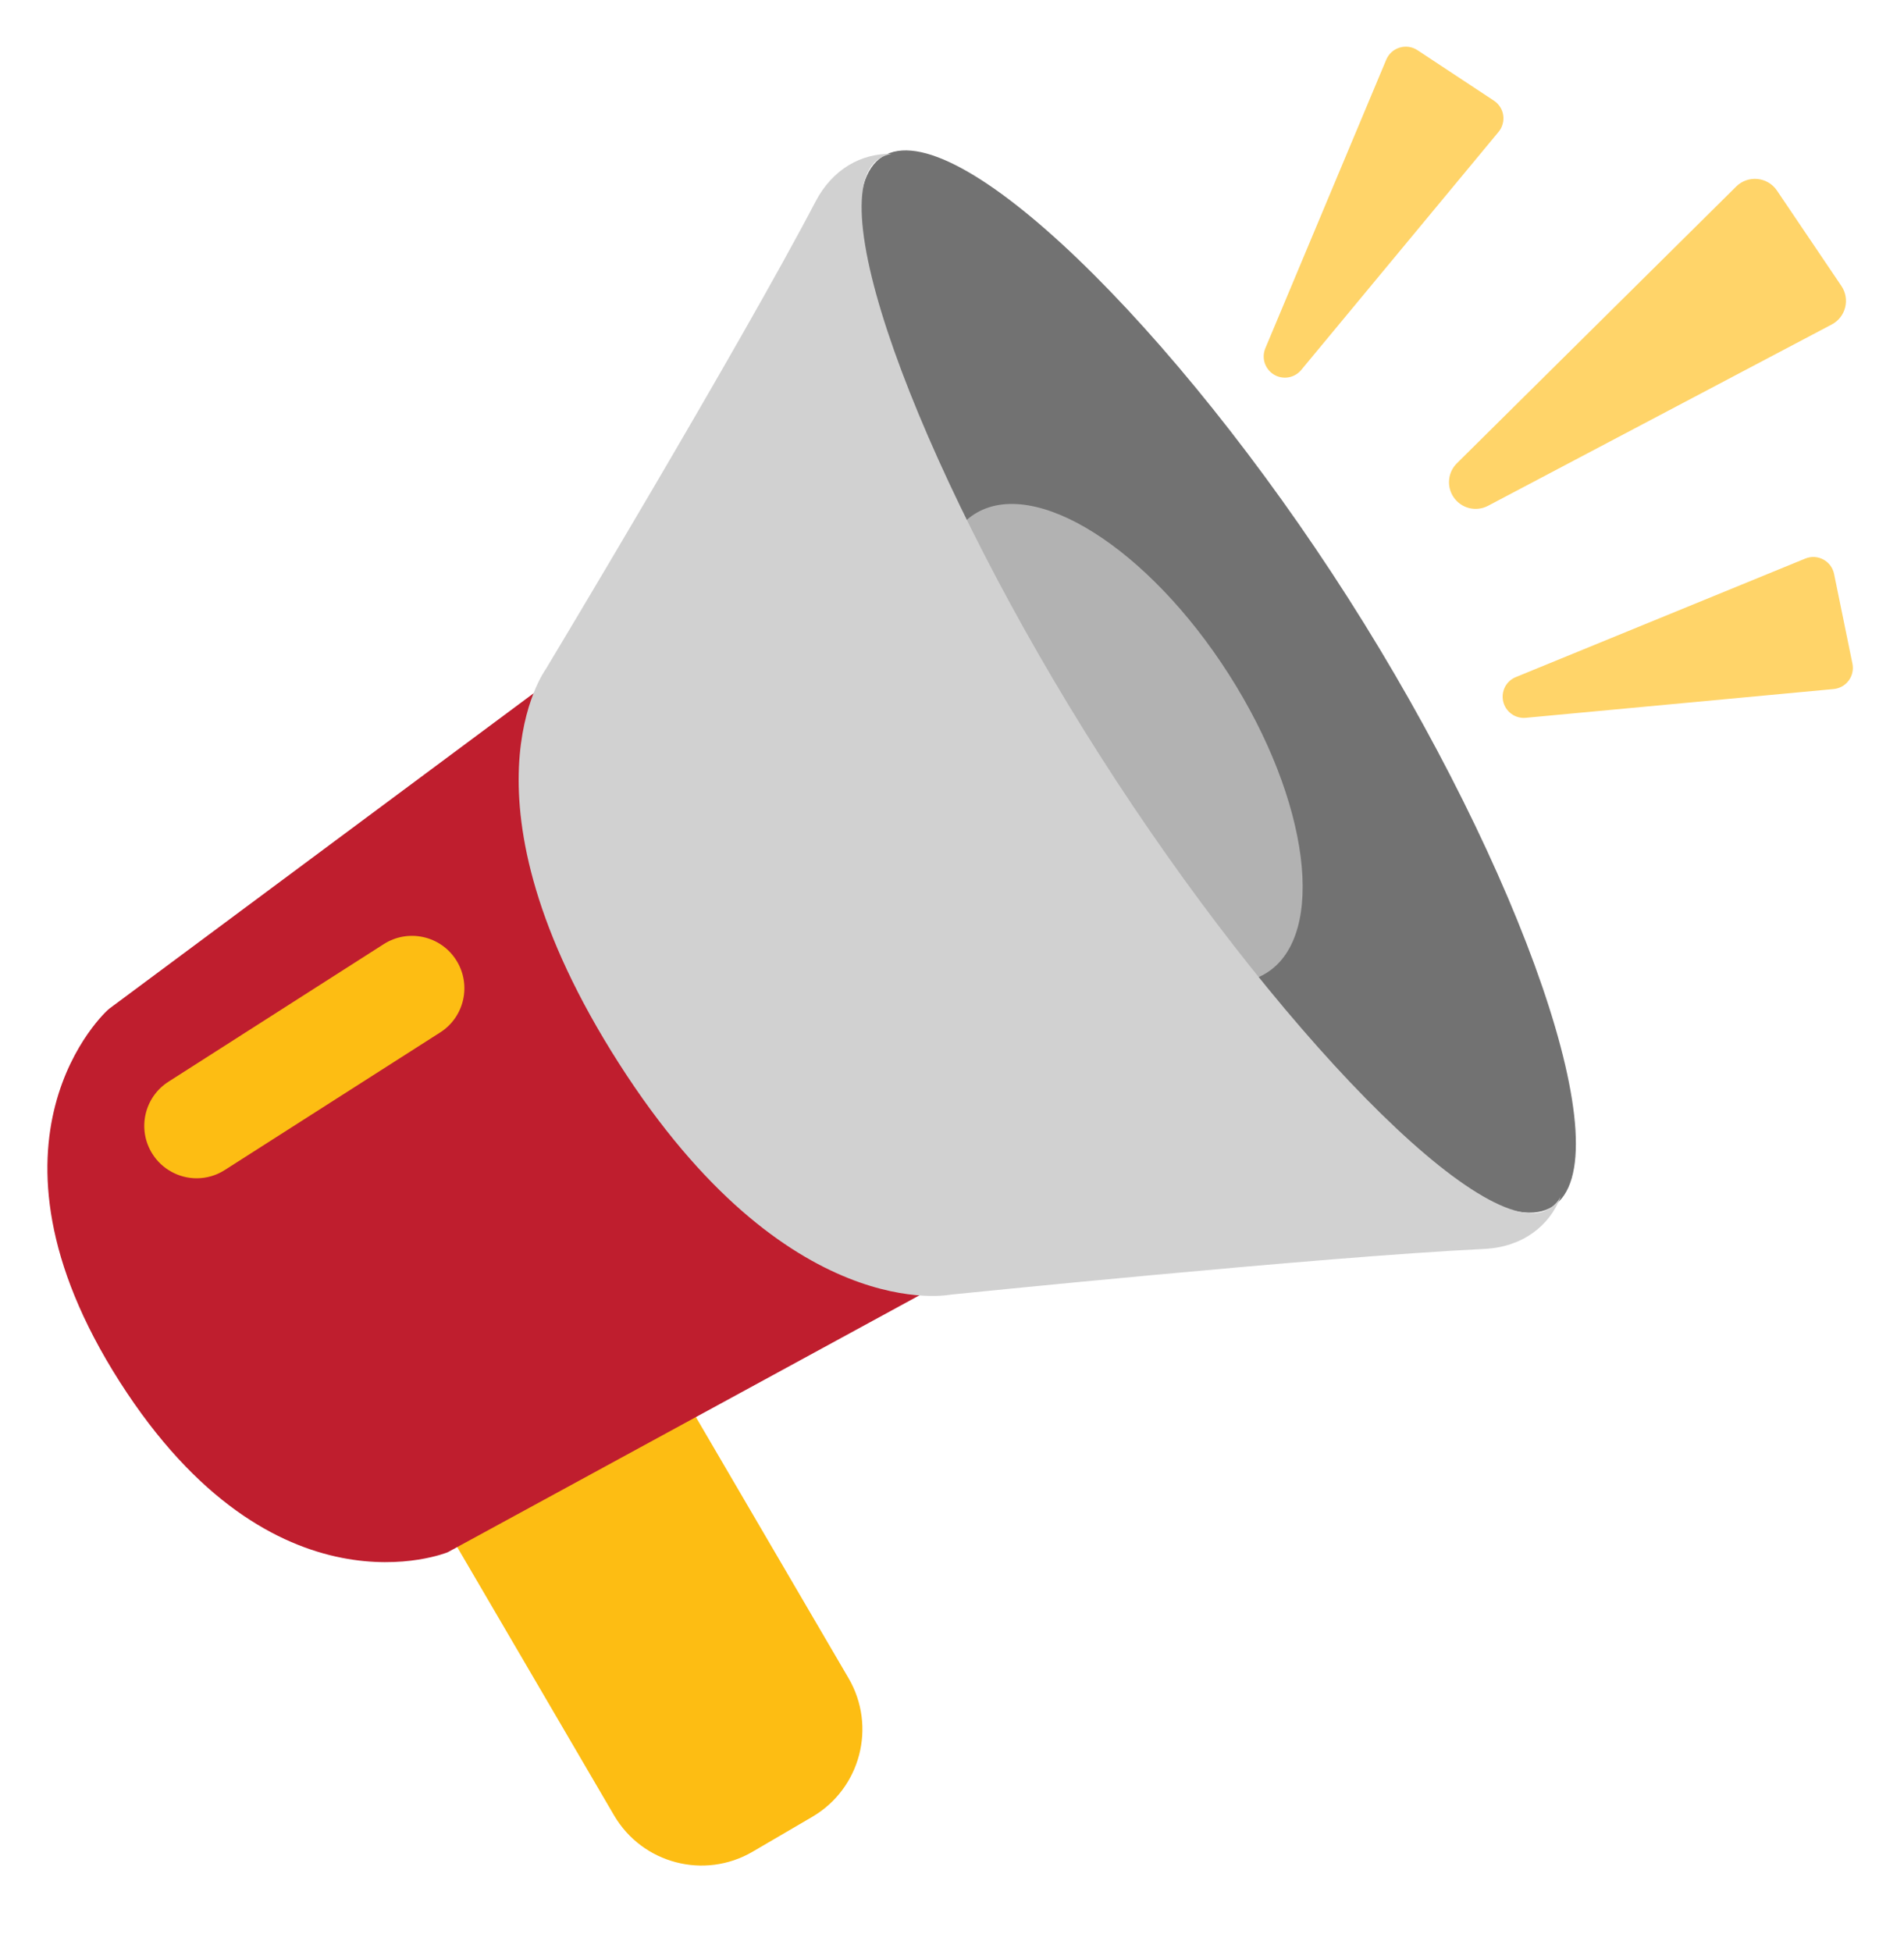
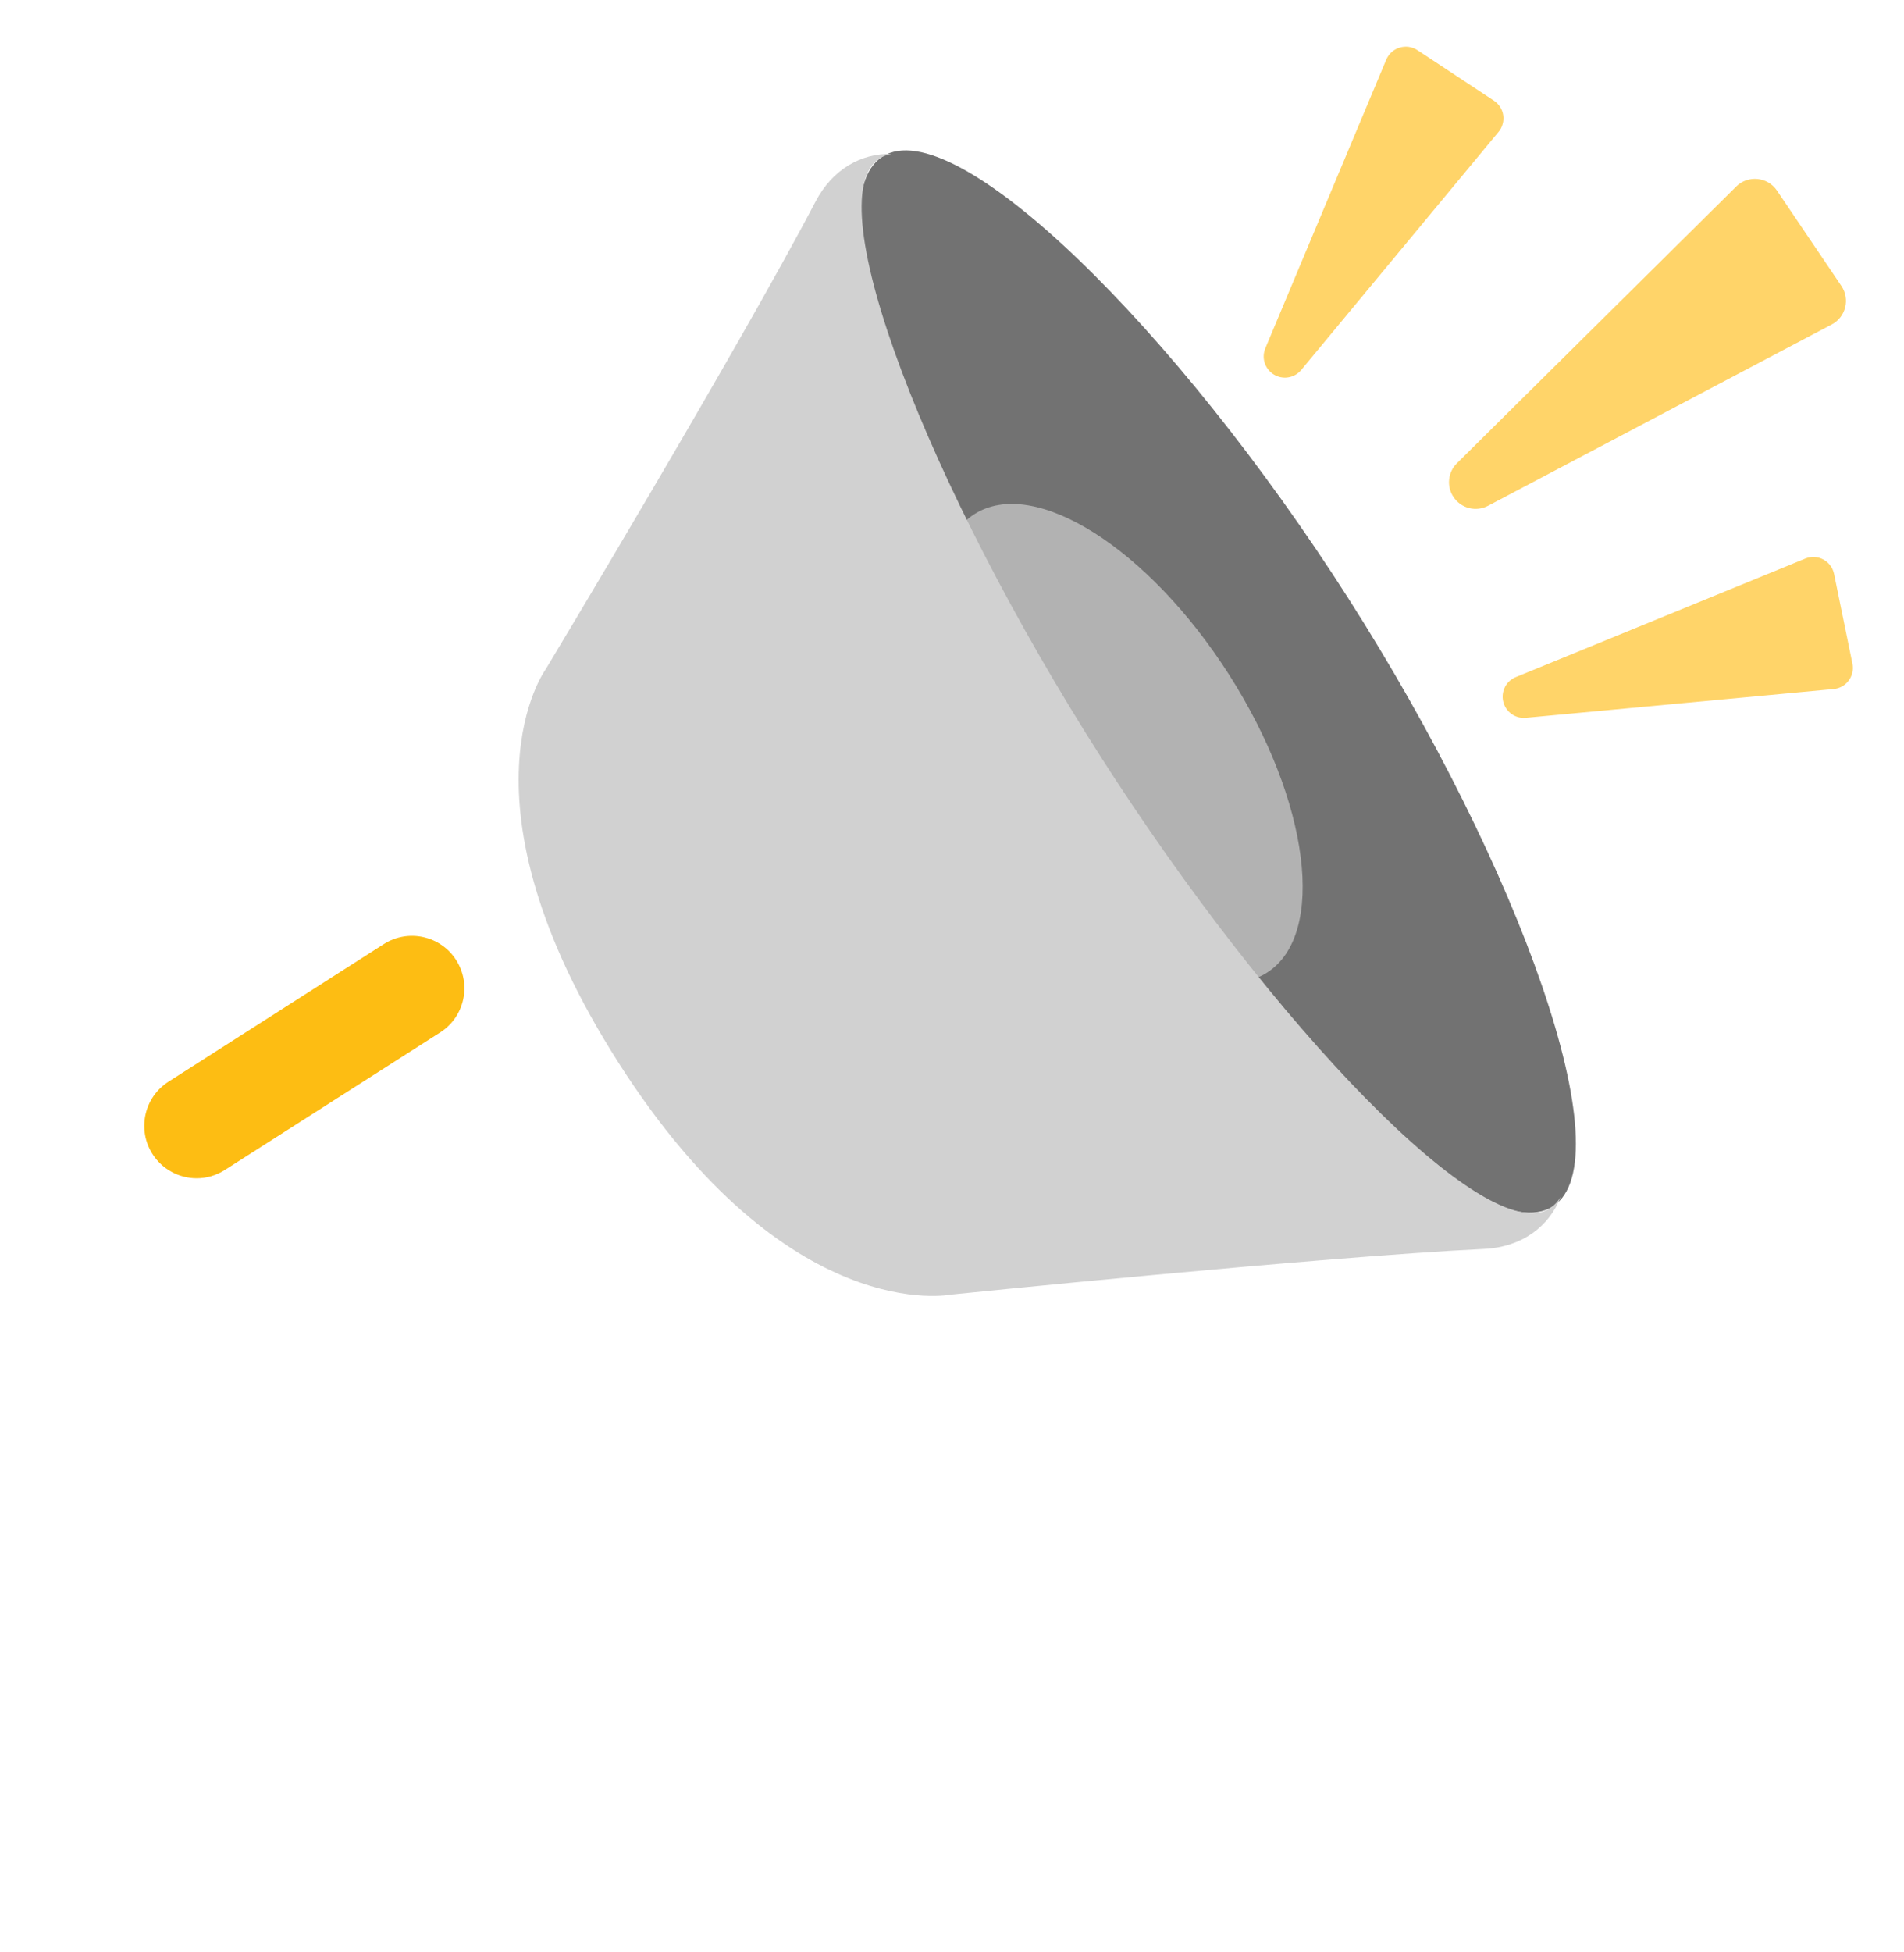
<svg xmlns="http://www.w3.org/2000/svg" width="40" height="41" viewBox="0 0 40 41" fill="none">
  <g clip-path="url(#clip0_19_2931)">
    <path d="M30.607 9.729L36.474 3.918C36.723 3.671 37.135 3.712 37.331 4.002L38.685 6.006C38.871 6.282 38.777 6.659 38.482 6.814L31.261 10.622C31.14 10.686 30.998 10.703 30.864 10.67C30.731 10.636 30.614 10.554 30.537 10.44C30.464 10.332 30.431 10.202 30.444 10.072C30.456 9.942 30.514 9.821 30.607 9.729ZM31.577 14.72C31.599 14.827 31.66 14.923 31.748 14.988C31.836 15.054 31.945 15.084 32.054 15.074L38.522 14.47C38.584 14.464 38.645 14.445 38.699 14.415C38.754 14.384 38.801 14.342 38.838 14.292C38.875 14.242 38.902 14.184 38.915 14.123C38.929 14.062 38.929 13.999 38.917 13.938L38.531 12.053C38.475 11.779 38.184 11.624 37.926 11.73L31.845 14.219C31.748 14.258 31.669 14.329 31.62 14.421C31.572 14.512 31.556 14.618 31.577 14.72ZM26.748 7.857C26.84 7.918 26.95 7.942 27.059 7.926C27.167 7.91 27.266 7.854 27.336 7.77L31.482 2.77C31.522 2.722 31.552 2.666 31.568 2.605C31.585 2.545 31.589 2.482 31.58 2.42C31.571 2.358 31.549 2.299 31.515 2.246C31.481 2.194 31.437 2.148 31.385 2.114L29.779 1.054C29.546 0.9 29.231 0.996 29.123 1.253L26.583 7.313C26.543 7.409 26.537 7.516 26.567 7.615C26.598 7.714 26.662 7.8 26.748 7.857Z" fill="#FFD469" />
-     <path d="M17.062 38.155L15.813 38.885C14.798 39.479 13.494 39.137 12.9 38.122L9.588 32.459C8.995 31.444 9.336 30.139 10.352 29.545L11.601 28.815C12.616 28.221 13.92 28.563 14.514 29.578L17.826 35.241C18.42 36.257 18.078 37.561 17.062 38.155Z" fill="#FDBD13" />
-     <path d="M9.406 32.597L21.509 26.008L13.236 13.054L2.296 21.182C2.225 21.227 -0.732 23.933 2.515 29.017C5.763 34.102 9.406 32.597 9.406 32.597Z" fill="#BF1E2E" />
    <path d="M28.323 12.56C31.943 18.228 34.136 24.368 32.621 25.336C31.107 26.303 26.459 21.731 22.839 16.063C19.219 10.395 17.026 4.255 18.54 3.288C20.054 2.321 24.703 6.893 28.323 12.56Z" fill="#727272" />
    <path d="M26.618 20.425C27.873 19.624 27.514 16.819 25.816 14.161C24.117 11.502 21.724 9.997 20.469 10.798C19.215 11.599 19.574 14.404 21.272 17.063C22.97 19.721 25.364 21.227 26.618 20.425Z" fill="#B2B2B2" />
    <path d="M32.555 25.378C31.233 26.223 26.739 21.552 23.119 15.884C19.5 10.216 17.151 4.175 18.474 3.33C18.55 3.281 18.636 3.249 18.729 3.232C18.105 3.217 17.493 3.543 17.132 4.235C15.537 7.284 11.468 14.049 11.468 14.049C11.468 14.049 9.449 16.767 12.999 22.325C16.548 27.882 19.975 27.187 19.975 27.187C19.975 27.187 27.759 26.392 31.18 26.228C31.99 26.189 32.554 25.74 32.788 25.133C32.726 25.236 32.649 25.318 32.555 25.378Z" fill="#D1D1D1" />
    <path d="M4.132 24.744C3.947 24.744 3.765 24.697 3.603 24.608C3.441 24.52 3.303 24.391 3.204 24.235C2.877 23.723 3.027 23.043 3.539 22.716L8.063 19.826C8.575 19.499 9.256 19.649 9.583 20.161C9.91 20.674 9.76 21.354 9.248 21.681L4.723 24.57C4.547 24.683 4.342 24.744 4.132 24.744Z" fill="#FDBD13" />
  </g>
  <defs>
    <clipPath id="clip0_19_2931">
      <rect width="40" height="40" fill="white" transform="translate(0 0.667)" />
    </clipPath>
  </defs>
</svg>